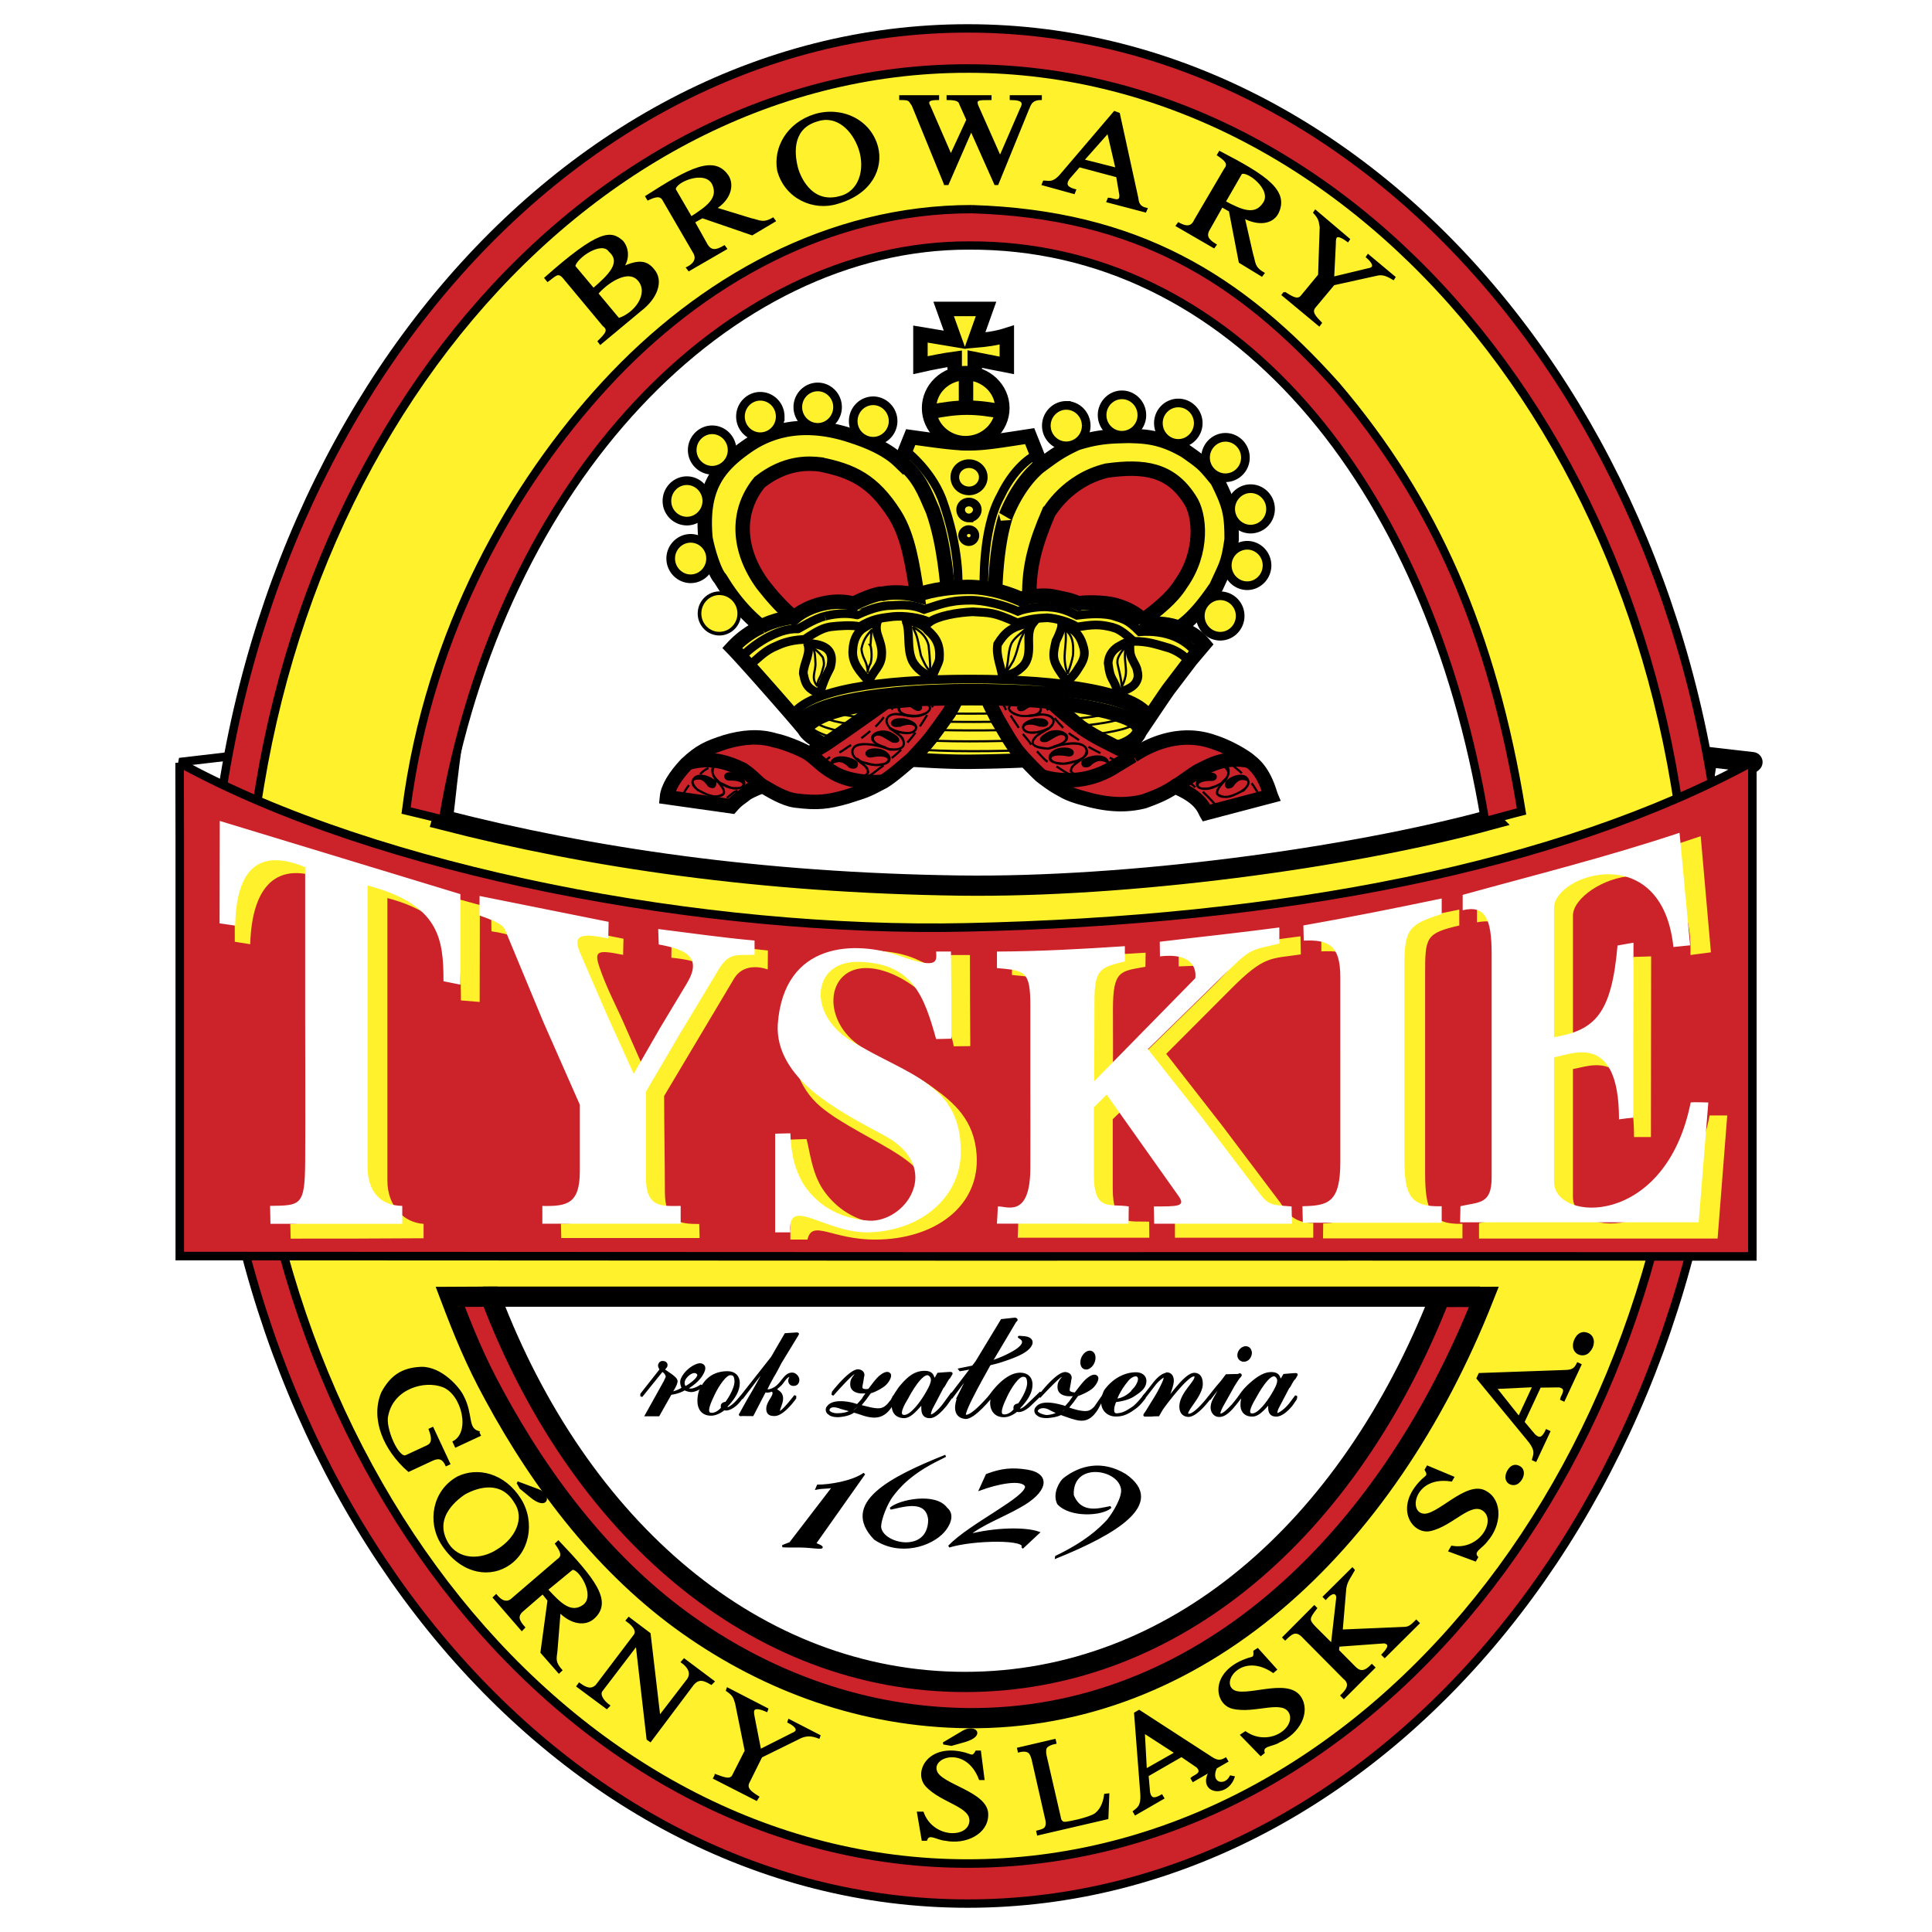
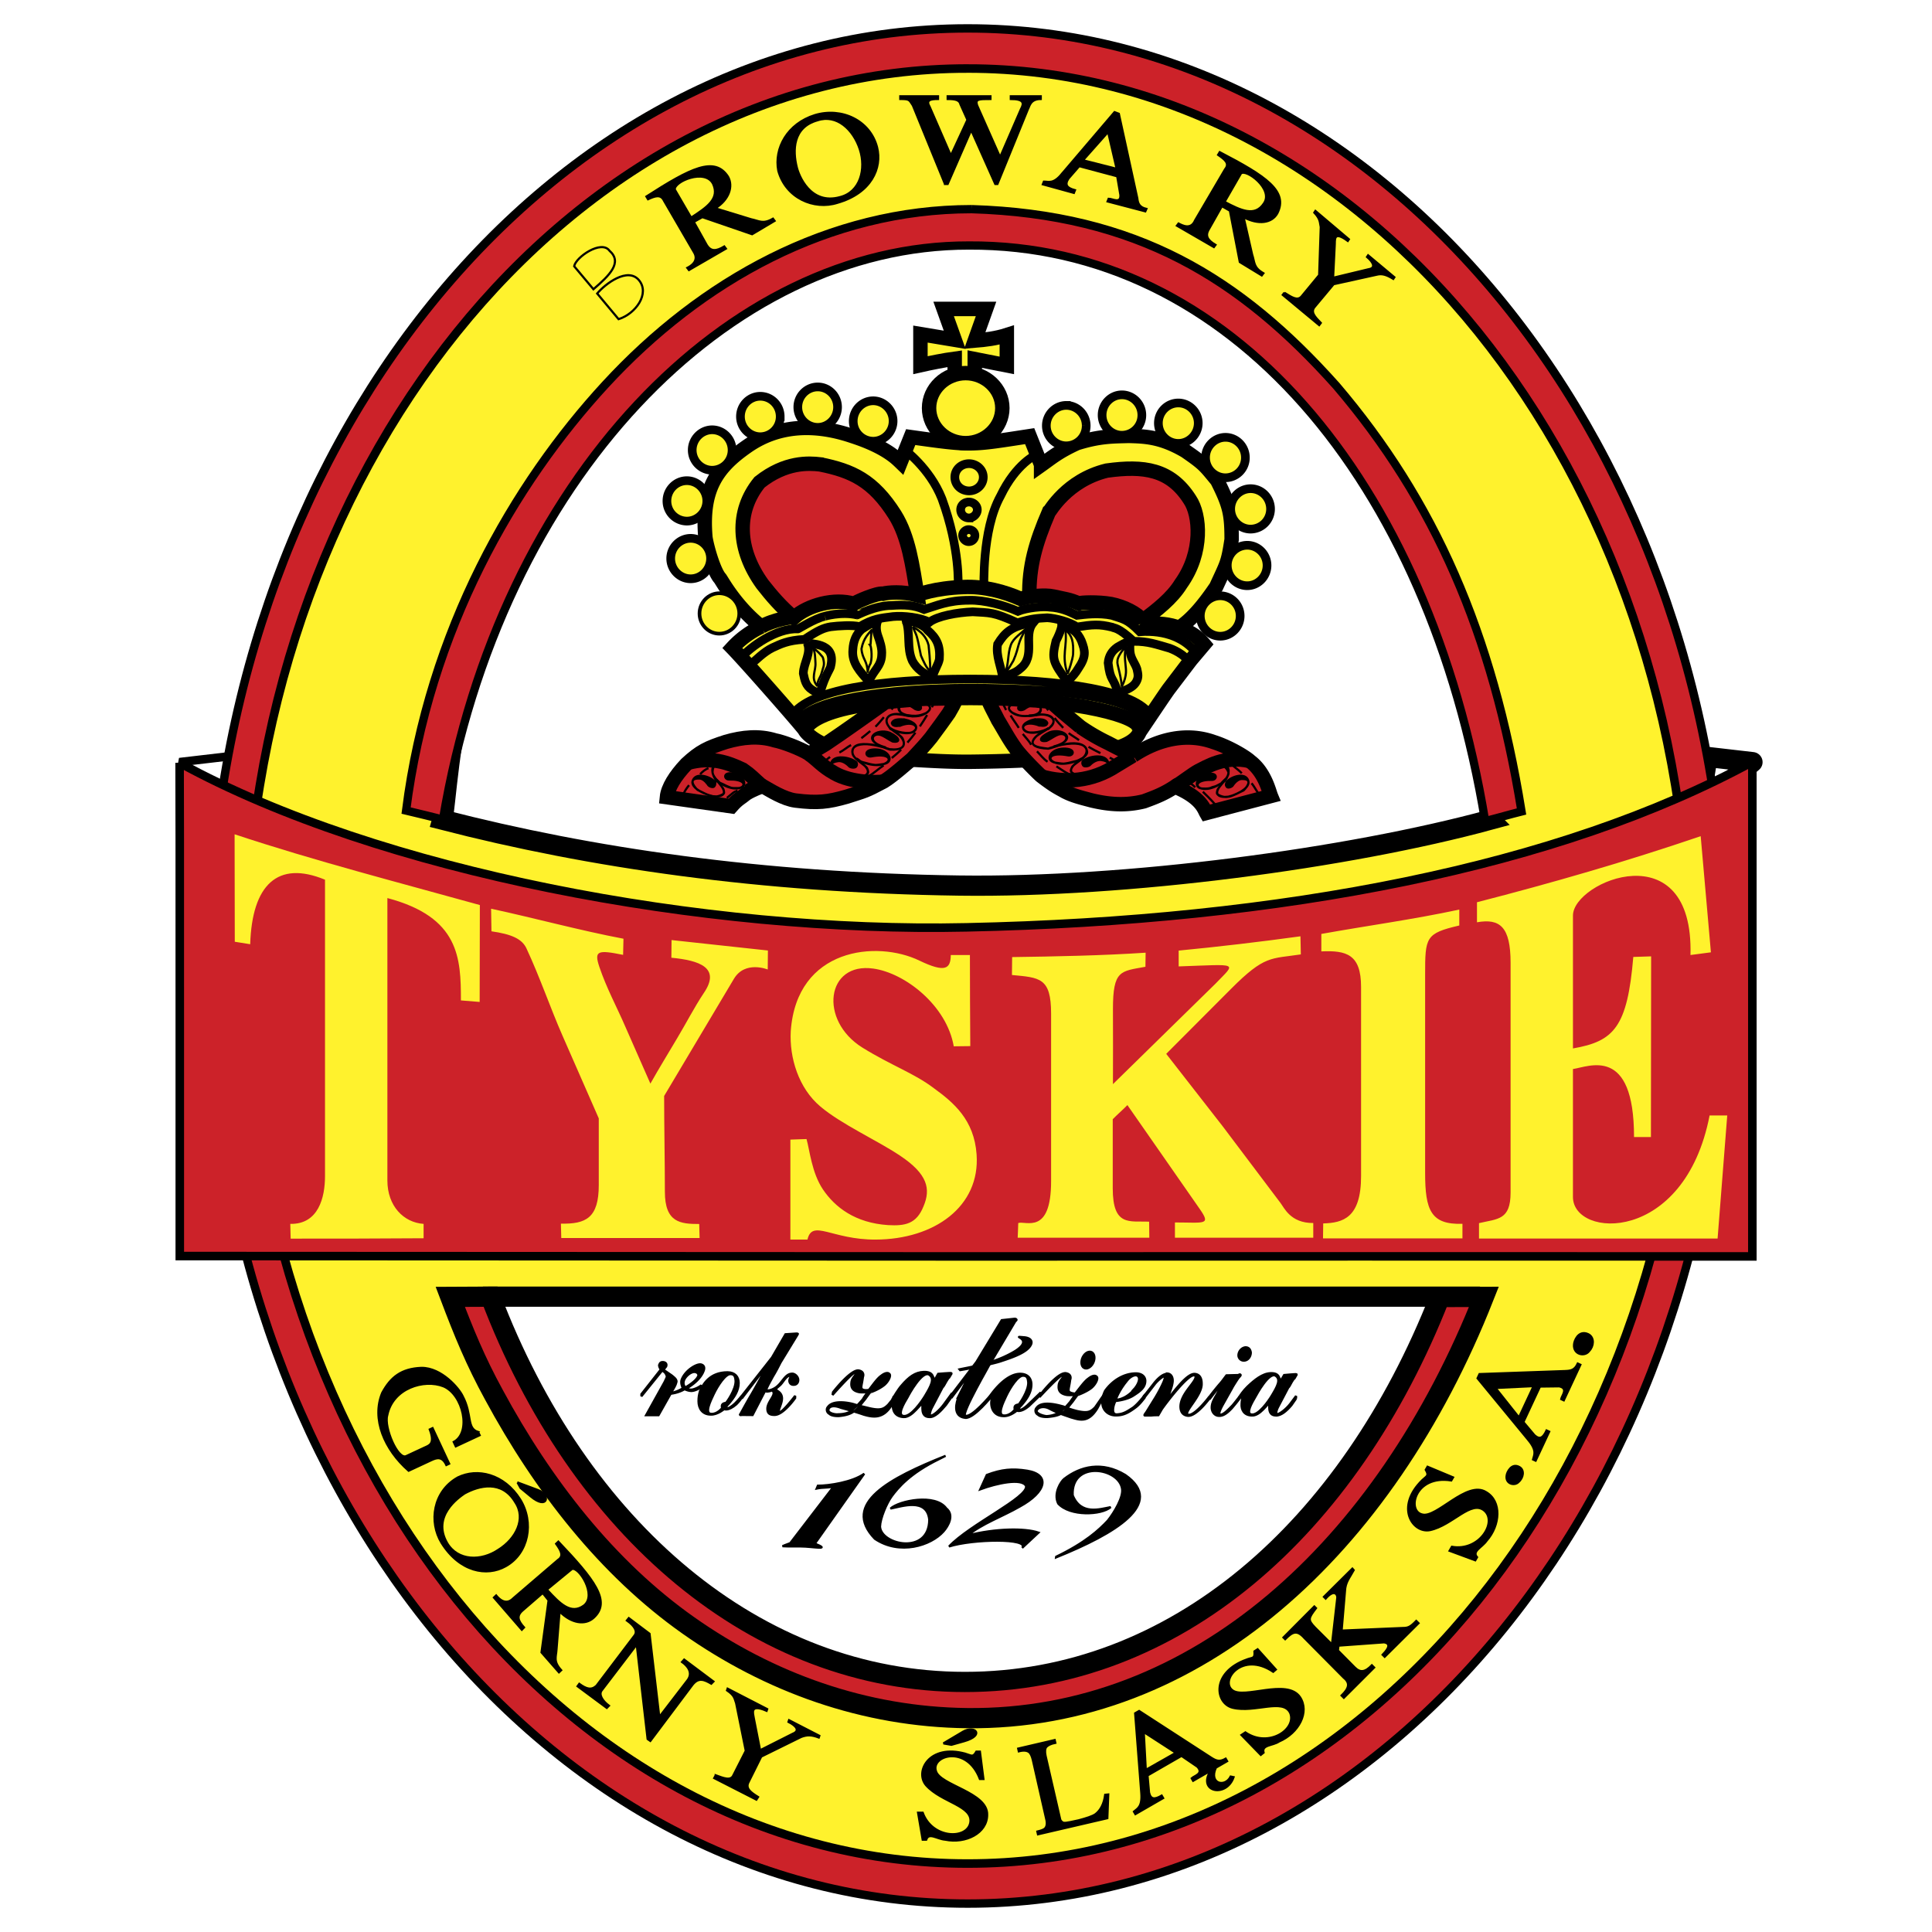
<svg xmlns="http://www.w3.org/2000/svg" width="2500" height="2500" viewBox="0 0 192.756 192.756">
  <path fill-rule="evenodd" clip-rule="evenodd" fill="#fff" d="M0 0h192.756v192.756H0V0z" />
  <path d="M22.767 75.469l-4.856.568c1.838.983 3.675 3.104 5.556 4.021.153-1.288-.678-4.501-.7-4.589z" fill="none" stroke="#000" stroke-width=".853" stroke-linejoin="bevel" stroke-miterlimit="2.613" />
  <path d="M170.227 75.505l4.618.533c-1.869 1.494-3.604 3.36-5.019 4.107-.24-1.493.614-3.813.401-4.64z" fill="none" stroke="#000" stroke-width="2.016" stroke-linejoin="round" stroke-miterlimit="2.613" />
  <path d="M96.542 2.834c41.695 0 75.701 42.021 75.701 93.543 0 51.522-34.006 93.544-75.701 93.544s-75.7-42.021-75.7-93.543c0-51.522 34.006-93.544 75.7-93.544z" fill-rule="evenodd" clip-rule="evenodd" fill="#cc2229" stroke="#000" stroke-width=".838" stroke-miterlimit="2.613" />
  <path d="M96.535 6.836c39.702 0 72.082 40.226 72.082 89.544 0 49.32-32.38 89.547-72.082 89.547S24.453 145.7 24.453 96.38c0-49.318 32.38-89.544 72.082-89.544z" fill-rule="evenodd" clip-rule="evenodd" fill="#fff22d" stroke="#000" stroke-width=".853" stroke-miterlimit="2.613" />
  <path d="M94.28 18.354l-3.203-7.841c-.374-.533-.267-.64-1.254-.64v-.266h3.764v.267c-.748 0-1.228.106-.854.747l2.135 4.908 1.655-3.574-.694-1.547c-.106-.427-.48-.533-1.281-.533v-.268h4.271v.267c-1.174 0-1.548 0-1.334.64l2.295 5.174 2.083-4.801c.32-.586.32-1.013-1.015-1.013v-.267h2.989v.267c-1.067 0-1.121.747-1.281 1.013l-3.043 7.468h-.214l-2.402-5.387-2.349 5.387h-.268v-.001zM105.966 17.324l5.231-6.134.428.16 1.842 8.428c.054.533.213.907.907 1.066l-.106.24-3.764-.987.106-.267c.374 0 1.228.534 1.175-.374l-.32-1.867-3.791-1.013-1.067 1.227c-.428.64-.16.96.641 1.173l-.106.267-3.097-.854.106-.267c.48.003.96.269 1.815-.798zM128.144 29.208c.694.427 1.281.854 1.708.374l1.762-2.134.16-4.8c-.106-.427 0-.747-.641-1.44l.107-.16 3.336 2.827-.106.16c-1.521-1.121-1.255 0-1.308.48l-.16 3.2 3.55-.854c.694-.106.534-.64-.16-1.227l.106-.16 2.616 2.187-.106.16c-.694-.427-1.121-.534-1.602-.427l-4.351.96-1.869 2.24c-.48.534 0 1.014.587 1.627l-.16.213-3.63-3.014.161-.212zM119.237 21.983l2.99-5.094c.48-.587 0-.96-.694-1.44l.16-.267c4.618 2.4 6.86 3.894 5.739 6.107-.534.96-1.869 1.174-3.363.373l.854 3.734c.268.8.107 1.281 1.122 1.867l-.161.213-2.188-1.333-.987-5.121-.801-.454-1.281 2.267c-.428.693-.16 1.12.641 1.6l-.16.213-3.685-2.134.161-.213c.319.162 1.227.696 1.653-.318z" fill-rule="evenodd" clip-rule="evenodd" stroke="#000" stroke-width=".216" stroke-miterlimit="2.613" />
  <path d="M144.342 129.369H48.668l-2.149 2.684 7.688 12.641 15.967 15.953 16.06 7.219 19.116.277 10.911-2.24 19.505-16.73 10.243-19.803h-1.667v-.001z" fill-rule="evenodd" clip-rule="evenodd" fill="#fff" stroke="#000" stroke-width="2.016" stroke-miterlimit="2.613" />
  <path d="M143.657 129.406c-9.096 23.189-26.471 38.402-47.384 38.402-20.839 0-38.548-15.287-47.328-38.439l-4.02.02c1.334 3.516 2.501 6.385 4.354 9.771 4.909 9.086 11.336 17.322 19.394 23.004 8.058 5.682 17.542 9.143 27.841 9.254 22.802.24 41.623-16.934 51.533-42.029l-4.39.017z" fill-rule="evenodd" clip-rule="evenodd" fill="#cc2229" stroke="#000" stroke-width="2.016" stroke-miterlimit="2.613" />
  <path d="M51.634 147.906l2.054.766c1.268.473.96 2.029-.737.619l-1.013-.838-.304-.547zM150.325 147.18c.037-.281.479-1.264 1.273-.805.512.295.397 1.061-.099 1.482-.396.426-1.343.184-1.174-.677zM141.904 147.678c.447-.424.702-.428.347-1.037l.175-.303 2.543 1.062-.175.303c-3.649-.59-4.466 3.053-2.899 3.4 1.437.398 4.46-3.434 6.366-2.232 1.572.906 1.43 3.297.053 4.85-.462.668-1.483 1.037-.952 1.646l-.175.303-2.56-.947.229-.396c2.755.479 4.528-2.461 3.264-3.594-1.322-1.166-3.184 1.443-5.456 1.926-1.735.335-3.487-2.315-.76-4.981z" fill-rule="evenodd" clip-rule="evenodd" stroke="#000" stroke-width=".216" stroke-miterlimit="2.613" />
  <path d="M157.188 134.152c.012-.283.365-1.301 1.197-.912.535.25.488 1.023.031 1.484-.358.462-1.312.282-1.228-.572z" fill-rule="evenodd" clip-rule="evenodd" stroke="#000" stroke-width=".504" stroke-miterlimit="2.613" />
  <path d="M152.499 143.686l-5.082-6.176.194-.416 8.563-.303c.566-.025.937-.094 1.241-.748l.258.121-1.654 3.545-.258-.121c.069-.354.743-1.076-.201-1.275l-1.917.023-1.654 3.545 1.103 1.311c.542.492.868.26 1.21-.475l.258.121-1.349 2.891-.258-.119c.124-.473.406-.872-.454-1.924zM45.667 147.414c1.945-.963 4.612-.369 6.224 2.184 1.426 2.295.852 5.387-1.445 6.664-1.871 1.055-4.575.572-6.391-2.332-1.278-2.092-.852-5.127 1.612-6.516zM51.21 159.465l4.472-3.836c.586-.381.299-.912-.195-1.607l.219-.207c3.566 3.752 5.31 5.961 3.522 7.584-.839.773-2.213.574-3.401-.627l-.304 3.781c-.042.76-.35 1.191.462 2.084l-.219.207-1.739-1.986.706-5.195-.587-.73-2.008 1.738c-.639.549-.464 1.025.141 1.701l-.218.225-2.779-3.209.219-.207c.208.255.927 1.092 1.709.284zM59.512 168.188l3.799-5.016c.295-.387.063-.912-.765-1.498l.191-.232L64.804 163l.974 8.307 2.848-3.707c.518-.73-.017-1.389-.576-1.785l.21-.234 2.916 2.184-.211.215c-.708-.408-1.258-.656-1.868.098l-4.213 5.613-.27-.189-1.088-9.432-3.506 4.594c-.295.387.053 1.016.729 1.518l-.211.215-2.914-2.162.171-.235c.714.52 1.203.66 1.717.188zM132.89 164.076l.537-4.701c0-.314-.314-.852-1.167.111l-.167-.168 2.834-2.812.13.148c-.407.76-.834 1.184-.87 2.092l-.334 3.941 6.113-.26c.537 0 .759-.111 1.333-.703l.223.223-3.371 3.35-.204-.203c.26-.277 1.056-1.074.148-1.24l-4.557.332-.056.482 1.686 1.703c.537.535 1.019.48 1.704-.223l.223.223-3.02 3.016-.223-.223c.704-.684.908-1.221.223-1.775l-3.928-3.961c-.759-.852-1.185-.629-1.926.111l-.167-.166 3.075-3.092.166.166c-.777 1.02-.833 1.166-.11 1.926l1.705 1.703zM71.408 177.123c.76.277 1.5.592 1.76 0l1.241-2.443-.963-4.756c-.167-.426-.111-.74-.908-1.277l.056-.166 3.946 2.035-.056.168c-1.76-.76-1.333.314-1.278.74l.629 3.201 3.26-1.646c.704-.279.426-.76-.426-1.186l.055-.166 3.02 1.555-.055.166c-.741-.277-1.167-.277-1.76-.055l-3.983 1.961-1.278 2.572c-.315.631.259 1.02.963 1.463l-.167.258-4.204-2.147.148-.277zM124.4 165.57c.593-.223.814-.057.759-.814l.315-.205 1.815 2.018-.26.223c-3.111-2.092-5.316.869-4.094 1.832 1.148.963 5.465-1.203 6.762.703.981 1.48-.111 3.572-2.094 4.424-.63.426-1.76.314-1.537 1.109l-.278.223-1.926-1.98.389-.258c2.334 1.592 5.112-.316 4.482-1.926-.704-1.537-3.52 0-5.742-.537-1.759-.427-2.184-3.536 1.409-4.812zM113.87 178.908l-.615-7.973.397-.229 7.188 4.66c.479.303.821.459 1.446.1l.143.246-1.118.645c-.728 1.58.878 2.043 1.475.891l.288.061c-.718 2.08-3.634 1.49-2.292-.646l-1.743 1.006-.143-.246c.26-.25 1.228-.455.567-1.16l-1.584-1.08-3.391 1.955.151 1.705c.161.715.562.711 1.263.307l.143.246-2.766 1.596-.143-.246c.375-.318.836-.484.734-1.838zM94.123 173.938l1.96-1.164c1.165-.682 2.226.348.099.949l-1.262.355-.797-.14zM96.343 174.977c.59.176.722.393 1.071-.219h.351l.35 2.732h-.35c-1.312-3.453-4.878-2.338-4.396-.809.372 1.441 5.205 2.141 5.118 4.393 0 1.814-2.144 2.885-4.178 2.469-.831-.064-1.641-.764-1.903 0h-.35l-.459-2.688h.459c.962 2.623 4.396 2.688 4.746 1.027.35-1.727-2.844-2.033-4.396-3.76-1.16-1.331.262-4.173 3.937-3.145zM103.044 175.58c-.092-.395-.243-.697-.396-.789-.212-.15-.546-.182-1.001-.061l-.061-.271 3.641-.85.062.273c-.456.09-.759.242-.911.424-.121.152-.151.484-.061.879l1.457 6.336c.03.121.121.213.242.303.092.062.304.062.577 0l.182-.029.85-.182c.789-.213 1.366-.395 1.669-.607.516-.393.85-1.029.972-1.939l.303-.031-.091 2.365-6.919 1.607-.061-.273c.364-.09.638-.182.759-.303.183-.182.243-.516.121-.971l-1.334-5.881zM47.705 142.877l.148.316-2.379 1.109-.204-.436c1.797-.959.923-4.746-1.022-5.553-1.926-.766-5.083.174-5.618 2.906-.336 1.193 1.062 4.449 1.895 4.061l1.864-.867c.436-.203 1.046-.344.49-1.797l.277-.129 1.654 3.545-.277.131c-.397-.852-.909-.76-1.484-.49l-2.28 1.061c-2.408-2.109-3.714-5.166-2.635-7.766.855-1.58 1.916-2.412 3.904-2.494 2.017-.023 3.76 2.059 4.111 2.811.996 1.875.363 3.207 1.556 3.592zM92.713 151.611c-.018 3.576-4.832 2.521-4.913.691.028-.801.636-2.291 1.17-3.023.621-.83 1.785-2.275 4.756-3.719l.616-.312c-5.513 2.203-10.455 4.756-7.059 8.279 2.463 1.666 5.592.688 6.853-.74.478-.541 1.101-1.631.273-2.297-1.082-1.498-4.69-.777-5.563.02 1.078-.196 3.623-1.121 3.867 1.101zM107.021 149.18c-.155-3.498 4.65-2.764 4.932-.613.113.818-.757 2.299-1.42 3.135-.875.939-2.254 2.213-5.16 3.613l-.01.07c5.9-2.381 10.966-5.377 6.911-8.223-2.323-1.408-4.483-.871-6.106.391-.296.229-1.098 1.424-.593 2.455 1.182 1.303 4.325 1.162 5.239.359-1.085.199-2.976.84-3.793-1.187zM83.199 148.277c-.415.188-1.067.094-1.72.234l.119-.281c1.127 0 3.441-.352 4.627-1.197l-4.924 6.973c1.721.705-.237.283-1.394.283h-1.246l-.593-.023.208-.094.563-.213 4.36-5.682zM96.552 153.191c2.729-.703 5.695-.752 7.061-.281l-1.632 1.525c.771-.986-4.924-.893-7.297-.141 2.077-2.207 7.92-4.906 7.683-6.035-.415-.82-2.907-.281-4.568.33l.652-1.434c1.483-.562 2.552-.656 4.034-.422 2.284.375 1.987 2.09-.771 3.592-1.721.987-3.738 1.693-5.162 2.866zM129.31 139.533l-.463.668c-.462.553-1.043 1.055-1.548 1.023-.925 0-.58-1.137-.688-1.168-.16-.041-.892 1.24-1.74 1.168-.774-.029-1.043-.584-1-1.168 0-.297.118-.666.075-.738-.043-.041-.237.145-.27.215v-.215c.032-.07.388-.594.774-.963.731-.697 1.505-1.322 2.312-1.354.999-.041.806.656.999.656.087 0 .119-.072.162-.143l.193-.328s1.193-.113 1.236-.082c.032.041 0 .111-.043.152l-.15.258c-.043 0-.193.215-.279.369-.15.297-.302.553-.345.553l-1.043 1.988c-.118.215-.226.625-.118.656.236.072.968-.514 1.355-1.025l.58-.779v.257h.001z" fill-rule="evenodd" clip-rule="evenodd" stroke="#000" stroke-width=".216" stroke-miterlimit="2.613" />
  <path d="M121.859 138.068l-1.193 1.547v-.266s.345-.471.968-1.209c.301-.328.462-.584.731-.924l1.149-.029c.086 0 .161-.113.237-.041.118.07-.151.256-.237.41-.107.143-.569.881-.569.912l-1.011 1.803c-.15.297-.387.779-.226.852.269.102.774-.41 1.269-.922.312-.369.698-.883.698-.883v.215s-.236.34-.773.965c-.581.625-.968.799-1.354.758-.344-.031-.656-.359-.656-.83 0-.41.194-.779.431-1.178l.462-.852c.043-.041.043-.072.075-.186.042-.028-.001-.11-.001-.142zM123.558 135.199v.029c0-.398.312-.768.699-.809.344 0 .494.225.537.521 0 .4-.269.811-.698.811a.53.53 0 0 1-.538-.552zM116.42 137.074v-.041c.419 0 .612.369.58.809-.042.41-.161.697-.312 1.148l-.075.217c-.043.07-.118.225-.043.225.075.031.161-.082.193-.154l.161-.215c.731-.922 1.656-2.029 2.269-1.988.505.031.699.441.699.953.075 1.25-2.011 3.023-1.312 3.127.655.07 2.085-1.805 2.085-1.836v.215s-1.279 1.764-2.128 1.723c-.388-.031-.764-.246-.764-.943.032-1.219 1.344-2.244 1.505-2.869 0-.113.032-.227-.161-.227-.656-.029-2.773 2.758-3.203 3.383l-.344.596c-.27 0-.463 0-.699.029h-.656c-.107-.029.076-.215.162-.357l.73-1.18c.505-.779 1.043-1.875 1.075-2.102.043-.111.043-.256-.032-.256-.118-.041-.699.441-.968.811l-1.075 1.393v-.215l.957-1.219c.388-.515.925-1.027 1.356-1.027z" fill-rule="evenodd" clip-rule="evenodd" stroke="#000" stroke-width=".216" stroke-miterlimit="2.613" />
  <path d="M113.268 140.445c-.655.482-1.161.77-1.892.77-.85.031-1.397-.584-1.397-1.25-.075-.082.043-.75.279-1.211.774-1.076 1.881-1.691 2.967-1.732.581-.031 1 .227 1.043.697.032.707-.538 1.107-1.236 1.549-.655.408-1.698.512-1.741.512 0 0-.107.186-.193.523-.076.369-.108.84.354.809.655-.041.999-.297 1.58-.666.505-.369 1.097-1.158 1.097-1.158l.054.186c-.034.04-.454.643-.915.971zM98.969 139.338h-.043c-.032 0-.075.041-.107.072l-.118.186v-.217l.344-.48c.162-.186 1.387-1.836 2.742-1.836.73 0 1.117.441 1.117 1.066 0 .77-.419 1.436-1.043 2.133l-.118.111c-.032.072-.107.186-.032.258.118.111.538-.186.807-.441l1.322-1.271-.193.41-.968.934c-.817.695-1.204.48-1.236.48 0 0-.655.574-1.312.543-.85 0-1.236-.625-1.236-1.32-.001-.259.117-.587.074-.628zM76.012 136.912l-2 2.613v-.266l3.01-3.824 1.344-2.316 1.085-.072c.032 0 .119 0 .151.031 0 .041-.032.072-.075.154l-1.656 2.715c-.269.523-.43.852-.742 1.363-.301.555-.763 1.363-.656 1.404.086.031.43.031.892-.266.699-.473.925-1.354 1.624-1.395.301-.041.656.297.656.625 0 .297-.194.482-.43.482-.344.031-.462-.225-.462-.41 0-.184.161-.441.161-.441 0-.029-.042-.07-.086-.07-.419.07-.612.553-.957.922-.193.184-.462.369-.462.471 0 .113.613.227.613.893 0 .584-.506 1.322-.236 1.354.279.041 1.548-1.619 1.548-1.619v.225s-1.193 1.723-2.086 1.682c-.387 0-.688-.104-.688-.615 0-.666.731-1.252.613-1.65-.043-.082-.075-.154-.118-.186 0 0-.269.104-.387.104a.52.52 0 0 1-.344-.031l-1.237 2.389-1.075-.01c-.043 0-.118.041-.161 0-.076-.031.043-.104.076-.205 0 0 .505-.924.849-1.518.548-.912 1.354-2.389 1.354-2.43.043-.072.075-.184.043-.215-.075-.042-.118.03-.161.112z" fill-rule="evenodd" clip-rule="evenodd" stroke="#000" stroke-width=".216" stroke-miterlimit="2.613" />
  <path d="M69.841 138.787c.312-.707.989-1.875 2.741-1.875.731 0 1.118.439 1.118 1.064 0 .77-.43 1.436-1.042 2.133l-.119.113c-.032.072-.118.184-.032.256.107.113.538-.184.806-.441.312-.297.699-.777.699-.809v.215s-.237.369-.548.666c-.806.697-1.193.482-1.226.482 0 0-.666.574-1.322.543-.849 0-1.226-.625-1.226-1.322 0-.39.033-.624.151-1.025zM94.847 139.506l-.47.668c-.498.594-1.103 1.244-1.639 1.207-.988 0-.614-1.217-.739-1.252.02-.375-.949 1.324-1.85 1.252-.825-.037-1.112-.621-1.074-1.252 0-.311.125-.705.086-.787-.048-.035-.048.266-.086.348l-.029-.127c.039-.074.584-.979.873-1.299.757-.887 1.38-1.354 2.243-1.389 1.074-.037.863.703 1.074.703.077 0 .115-.074.163-.156l.201-.355s1.275-.109 1.313-.074c.048.037 0 .119-.038.156l-.163.273c-.039 0-.202.238-.288.395-.163.311-.326.584-.374.584l-1.112 2.121c-.115.238-.24.668-.115.703.239.082.91-.529 1.323-1.078l.844-1.16-.143.519z" fill-rule="evenodd" clip-rule="evenodd" stroke="#000" stroke-width=".216" stroke-miterlimit="2.613" />
  <path d="M95.62 139.42l-.054.01c.312-.646.838-1.619.838-1.65.043-.072.108-.205.033-.256-.064-.041-.086.061-.14.113l-1.375 1.834-.033-.277 2.526-3.311 2.527-4.172 1.225-.133c.097-.021.215 0 .248.072.043.082-.098.133-.141.215l-2.461 4.141c0 .01-2.924 5.053-2.516 5.229.624.287 2.581-2.092 2.613-2.123l.075.145c-.043.051-1.817 2.295-2.677 2.203-1.322-.134-.87-1.63-.688-2.04zM66.531 137.32c-.107-.369-.258-.441-.462-.584l-2.075 2.572v-.215l1.935-2.461c-.085-.092-.204-.348-.161-.461.076-.215.194-.328.516-.256.366.123.15.512.118.512l-.215.227.817.562c.226.186.495.369.495.625-.032.125-.064.277-.193.514l-1.602 2.84h-1.247l1.849-3.322c.139-.287.225-.461.225-.553z" fill-rule="evenodd" clip-rule="evenodd" stroke="#000" stroke-width=".216" stroke-miterlimit="2.613" />
  <path d="M66.016 136.039c-.097.051-.161.205-.097.297.065.092.076.205.162.174a.446.446 0 0 0 .269-.328c.031-.184-.238-.194-.334-.143zM66.39 139.059c.012-.043.104-.051.174-.049.875-.025 1.568-.506 1.568-.506-.012-.027-.261-.492-.114-.873.346-.91 1.526-1.633 1.956-1.492.331.1.319.393.238.611-.368 1.061-1.728 1.781-1.728 1.781.047.012.322.168.633.092a2.5 2.5 0 0 0 .865-.414l-.057.201c-.016.02-.439.322-.881.365-.337.029-.721-.168-.749-.176-.006.022-.88.542-1.905.46zM102.169 133.418c.62.047.896.375.669.783-.387.738-1.763 1.219-3.116 1.658-.821.252-2.967.688-3.931.84l-.062-.08c1.332-.285 3.588-.615 5.604-1.859 1.939-1.274-.7-1.471.836-1.342zM88.624 140.137c-.46.459-.781.598-1.838.367-.552-.137-1.333-.32-1.471-.367-.367-.137-2.159-.551-2.711.23-.184.184-.138.551.138.688.184.184.552.23.919.23 1.562-.139 1.792-.643 2.665-1.699.229-.322.505-.688.505-.688 0 .045.873-.277 1.424-.736.414-.367.689-.963.459-1.102-.184-.184-.552 0-.781.184-.414.275-.873.965-1.241 1.424 0 0-.414.092-.643-.047-.23-.137-.046-.459.046-1.238.092-.23.046-.551-.368-.643-.735-.23-2.481 1.973-2.619 2.158l-.046.273.046-.045s2.021-2.295 2.205-2.158c.23.184-.322.414-.367.965-.046.412.045.826.781.965.23.045.827 0 .827 0 0 .045-.322.412-.459.688-.781.918-.781.781-1.148 1.193 0 0-.46.322-1.333.322-.23.045-.965-.092-.965-.414.046-.412.552-.504 1.241-.229.322.092 1.378.367 2.297.688.827.23 1.93.506 2.803-1.01 1.058-1.698 1.012-1.698-.366.001zM109.255 140.412c-.459.459-.735.598-1.792.367a9.56 9.56 0 0 1-1.379-.459c-.367-.092-2.113-.643-2.664.139-.185.184-.139.551.138.688.184.184.551.23.919.23 1.562-.139 1.653-.459 2.526-1.516.23-.32.506-.689.506-.689 0 .047 1.011-.367 1.425-.734.413-.367.688-.963.46-1.102-.185-.184-.553 0-.782.184-.413.275-.919 1.01-1.332 1.516 0 0-.321 0-.552-.137-.229-.139-.046-.461.046-1.24.092-.23.046-.551-.367-.643-.735-.23-2.344 1.789-2.527 2.02l-.138.367v-.047s2.067-2.248 2.251-2.111c.23.184-.321.414-.367.965-.046.412.046.826.781.963.229.047.827 0 .827 0 0 .047-.275.414-.46.689-.781.918-.551.551-.919.965-.046 0-.551.412-1.424.459-.185 0-.965-.184-1.011-.506.092-.367.688-.551 1.286-.229.781.412 1.24.551 2.159.871.827.23 1.7.598 2.62-.918 1.286-2.387.551-1.193-.23-.092z" fill-rule="evenodd" clip-rule="evenodd" stroke="#000" stroke-width=".216" stroke-miterlimit="2.613" />
  <path d="M86.862 138.672c.053.174.871-.35 1.269-.697.397-.35.366-.523.344-.738s-.398.02-.699.357c-.312.349-.968.902-.914 1.078zM107.526 138.943c.139.062.967-.398 1.269-.697.301-.297.462-.676.365-.789-.107-.123-.505.031-.807.369-.311.35-.967 1.057-.827 1.117z" fill-rule="evenodd" clip-rule="evenodd" stroke="#000" stroke-width=".216" stroke-miterlimit="2.613" />
  <path d="M148.679 81.788c-14.197 3.856-36.253 6.794-52.979 6.565-19.804-.276-36.759-2.754-51.555-6.565.275-.918.781-9.641 2.343-13.313 1.148-2.892 1.746-6.381 2.895-9.273 0-.413.781-.78.781-1.194 4.043-10.054 9.695-19.97 18.563-26.305 6.249-4.453 12.452-5.876 18.793-7.162 9.925-2.02 19.758 0 29.224 2.708 4.595 2.525 7.856 5.876 10.66 8.906 6.341 6.886 11.992 14.507 16.266 22.816 1.746 3.305 1.93 6.611 2.527 10.283.598 3.077 4.09 9.274 2.482 12.534z" fill-rule="evenodd" clip-rule="evenodd" fill="#fff" stroke="#000" stroke-width="2.016" stroke-miterlimit="2.613" />
  <path d="M77.652 17.032c-.427-2.24.907-4.694 3.657-5.547 2.669-.8 5.499.533 6.192 3.2.534 2.08-.587 4.587-3.95 5.547-2.349.747-5.152-.48-5.899-3.2z" fill-rule="evenodd" clip-rule="evenodd" stroke="#000" stroke-width=".216" stroke-miterlimit="2.613" />
  <path d="M96.94 20.867c-14.198 0-26.972 7.116-36.529 17.491-9.098 9.87-17.598 24.469-19.896 42.511 0 0 3.676.873 3.676.918 5.697-34.064 28.534-57.339 52.474-57.293 26.007-.138 45.903 23.367 51.509 57.431 1.608-.413 2.344-.643 3.63-.964-2.895-17.904-8.73-31.034-18.472-42.465-9.603-10.743-19.941-17.123-36.392-17.629z" fill-rule="evenodd" clip-rule="evenodd" fill="#cc2229" stroke="#000" stroke-width=".827" stroke-miterlimit="2.613" />
  <path d="M108.485 136.516c.176-.045.355-.18.489-.373.269-.389.294-.906.058-1.152-.237-.246-.65-.129-.919.26s-.295.906-.058 1.152c.11.113.267.152.43.113zM69.218 25.129l-2.963-5.094c-.32-.693-.907-.48-1.602-.16l-.16-.267c4.404-2.827 6.807-4.054 8.142-1.974.534.96.107 2.294-1.281 3.147l3.577 1.094c.801.16 1.175.533 2.188-.054l.16.213-2.242 1.333-4.965-1.707-.854.48 1.281 2.293c.427.693.961.64 1.762.16l.16.213-3.684 2.133-.161-.213c.321-.157 1.229-.69.642-1.597z" fill-rule="evenodd" clip-rule="evenodd" stroke="#000" stroke-width=".216" stroke-miterlimit="2.613" />
  <path d="M17.919 76.106c19.913 10.919 52.458 16.99 78.503 16.416 31.601-.666 59.127-6.033 78.41-16.508v49.339c-26.359-.018-51.959 0-78.188 0-26.322 0-52.533-.037-78.707-.037v-23.947c.001-21.043.001-17.268-.018-25.263z" fill-rule="evenodd" clip-rule="evenodd" fill="#cc2229" stroke="#000" stroke-width=".852" stroke-miterlimit="2.613" />
  <path d="M127.267 137.258c.537.369.193 1.025-.387 1.99-.312.512-1.312 1.977-2.01 1.875-.613-.072.042-1.18.387-1.773.118-.215 1.353-2.502 2.01-2.092zM113.142 138.652c-.968 1.066-1.817.994-1.817.994s.269-.881 1.161-1.947c.301-.369.774-.594 1-.441.387.258 0 .994-.387 1.395h.043v-.001zM101.662 140.127c-.032 0-.269 0-.388.143-.107.145-.032.328-.032.369 0 0-.462.625-1.085.584-.688-.029-.076-1.281.236-1.947.419-.881 1.193-2.061 1.698-2.02.419 0 .462.328.495.656.042.883-.925 2.215-.957 2.215h.033zM92.699 137.148c.575.393.201 1.096-.413 2.121-.335.549-1.399 2.111-2.138 2.002-.662-.082.039-1.262.412-1.883.115-.238 1.439-2.669 2.139-2.24zM69.653 137.281c-.109.459-1.24 1.146-1.298 1.141-.005-.018-.267-.293-.108-.717.135-.377.729-.93 1.163-.803.205.051.304.232.26.391l-.017-.012zM72.464 139.967c-.043 0-.269 0-.387.143-.118.145-.032.328-.032.369 0 0-.473.625-1.085.584-.699-.031-.076-1.281.236-1.947.419-.881 1.193-2.061 1.699-2.02.419 0 .462.328.494.656.043.881-.924 2.215-.967 2.215h.042z" fill-rule="evenodd" clip-rule="evenodd" fill="#fff" stroke="#000" stroke-width=".216" stroke-miterlimit="2.613" />
  <path d="M46.334 149.006c-.556.389-3.279 2.24-1.741 4.924 1.074 1.85 3.445 1.85 5.149.684 1.723-1.072 2.778-3.09 1.667-4.738-1.333-2.259-3.63-1.665-5.075-.87zM57.059 156.539l-2.5 2.053c1.278 1.389 2.39 2.555 3.705 1.592 1.333-1.055-.538-3.922-1.205-3.645zM114.112 172.807l.203 3.775 3.001-1.703-3.204-2.072zM149.206 138.475l2.341 2.947 1.46-3.129-3.801.182zM123.802 17.316l-1.628 2.827c1.628.854 3.017 1.52 3.924.16 1.014-1.44-1.816-3.52-2.296-2.987zM110.557 13.164l-2.509 2.827 3.363.853-.854-3.68zM67.323 18.915l1.628 2.801c1.602-1.041 2.883-1.894 2.189-3.388-.801-1.547-3.924-.213-3.817.587zM79.491 16.685c.184.78 1.332 3.811 4.319 2.984 2.022-.505 2.619-2.801 1.976-4.774-.644-1.974-2.297-3.535-4.228-2.893-2.481.689-2.481 3.031-2.067 4.683z" fill-rule="evenodd" clip-rule="evenodd" fill="#fff22d" stroke="#000" stroke-width=".216" stroke-miterlimit="2.613" />
  <path d="M150.711 118.977v-11.49-11.436c0-3.593-1.074-4.439-3.353-4.035v-1.999c7.465-1.922 14.874-4.055 22.32-6.592l1.02 11.588-2.038.269c.333-12.376-11.726-7.36-11.726-3.939v13.26c4.094-.711 5.428-2.115 6.021-9.129l1.778-.057c0 5.918-.019 12.106-.019 18.026h-1.686c0-9.168-4.501-7.016-6.095-6.785v12.761c0 4.15 11.133 4.746 13.634-8.129h1.76l-.963 12.279H147.56v-1.537c1.873-.44 3.151-.288 3.151-3.055zM135.794 98.463c0-3.254-1.463-3.656-3.964-3.542v-1.742c4.575-.823 9.132-1.436 13.764-2.431v1.589c-3.372.785-3.409 1.167-3.409 4.918v19.753c0 3.752.574 5.188 3.724 5.092v1.455h-13.911c0-.268.019-1.111.019-1.494 1.964-.057 3.778-.535 3.778-4.727v-9.686l-.001-9.185zM100.962 97.275c0-.266.019-1.463.019-1.787 4.242-.057 9.059-.152 13.318-.438 0 .342-.019 1.14-.019 1.406-2.481.457-3.241.305-3.241 4.24 0 2.564.019 4.789 0 7.469l10.243-10.035c2.057-2.148 2.408-1.92-3.686-1.711v-1.578c3.945-.38 8.15-.875 12.151-1.426 0 .323.037 1.426.037 1.806-3.001.456-3.594.057-6.965 3.44l-6.465 6.482 5.631 7.223 5.761 7.641c.371.475 1 2.033 3.279 2.014v1.465h-13.801v-1.521c2.982 0 3.631.305 2.445-1.387l-3.612-5.189-3.575-5.133c-.426.438-1.037.971-1.463 1.408v6.879c0 3.879 1.686 3.25 3.631 3.346 0 .322.019 1.254.019 1.598h-13.134s.056-1.197.056-1.465c.741-.246 3.278 1.236 3.278-4.182v-8.4-8.307c.001-3.612-1.146-3.592-3.907-3.858zM78.894 102.873c.593-8.31 8.595-9.087 12.836-7.033 2.612 1.258 3.112.796 3.13-.555h1.908c0 3.016.019 6.071.037 9.086-.333 0-1.334.02-1.649.02-.704-4.072-4.853-7.311-8.021-7.755-4.705-.667-5.464 5.163-1.093 7.884 2.927 1.814 5.168 2.555 7.132 4.053 1.964 1.426 4.02 3.146 4.261 6.607.37 5.182-4.205 8.477-10.077 8.494-4.372.02-6.316-2.072-6.798 0h-1.704v-9.975c.259 0 1.278-.055 1.611-.055.315 1.109.519 3.35 1.63 5.016 1.223 1.812 3.242 3.35 6.502 3.57 1.704.094 2.834-.111 3.538-1.869.741-1.738.426-3.221-2.353-5.07-2.334-1.555-5.816-3.109-7.928-4.887-2.185-1.832-3.111-4.884-2.962-7.531zM59.74 118.232v-6.65l-3.631-8.281c-1.204-2.746-2.241-5.797-3.575-8.659-.445-.985-1.519-1.44-3.501-1.725 0-.341-.037-1.876-.037-2.255 4.316.929 8.892 2.179 13.208 2.994 0 .341-.037 1.288-.037 1.61-2.538-.512-2.908-.417-2.371 1.194.722 2.141 1.741 3.998 2.593 5.969l2.501 5.684c.852-1.516 1.797-3.051 2.648-4.49.89-1.479 1.723-3.107 2.667-4.527 1.76-2.559-.444-3.279-3.223-3.544l.019-1.762 9.614 1.042-.018 1.895s-2.26-.929-3.372.928l-6.964 11.691c0 2.898.074 6.65.074 9.551 0 3.088 1.556 3.221 3.427 3.221 0 .342.037 1.08.037 1.402h-13.8c0-.322-.037-1.117-.037-1.439 2.5.056 3.778-.569 3.778-3.849zM32.426 117.348v-14.781-14.799c-4.742-1.963-7.28.528-7.464 6.437l-1.538-.246-.018-10.722c7.946 2.643 16.671 4.889 24.469 7.06 0 3.248-.019 6.418-.019 9.667l-1.871-.152c0-4.228-.148-8.306-7.335-10.212v28.183c0 2.531 1.611 4.191 3.612 4.324v1.434c-4.464.037-9.003.037-13.263.037 0-.434-.037-1.094-.037-1.471 2.816.055 3.464-2.644 3.464-4.759z" fill-rule="evenodd" clip-rule="evenodd" fill="#fff22d" />
-   <path d="M148.821 117.477v-11.188-11.133c0-3.499-.648-4.883-2.89-4.341v-1.534c7.317-2.021 14.189-3.723 21.636-6.193l1.056 11.226-1.667.169c-1.148-10.814-11.91-7.241-11.91-3.911v12.91c4.094-.693 5.742-2.32 6.335-9.149l1.593-.281-.019 17.458c-.407.037-.926.092-1.426.168 0-8.926-4.891-6.418-6.483-6.193v12.423c0 4.041 11.133 4.621 13.633-7.914.427-.057 1.39 0 1.76 0l-.963 11.955h-23.803c0-.336.037-1.234.037-1.609 1.87-.43 3.111-.168 3.111-2.863zM133.723 97.49c0-3.177-1.148-3.756-3.648-3.644 0-.336-.037-1.196-.037-1.514 4.575-.804 9.169-1.72 13.8-2.691v1.551c-3.223 1.028-3.723 1.458-3.723 5.12v19.287c0 3.662.573 4.84 3.723 4.746v1.645h-13.855c0-.262-.037-1.27-.037-1.645 2.557-.055 3.778-.336 3.778-4.428v-9.457l-.001-8.97zM99.465 96.584v-1.647c4.298-.019 8.595-.259 12.763-.537v1.518c-2.389.61-3.037.684-3.037 3.979l-.02 7.977 10.077-10.271s.556-2.665-3.52-2.184l-.019-1.462c3.816-.463 7.928-.889 11.93-1.425v1.61c-3.149.74-2.724.37-6.058 3.627l-7.058 6.904 5.428 6.865 5.538 7.291c1.056 1.389 1.148 1.371 3.372 1.537 0 .314.037 1.389.037 1.721h-13.745c0-.332-.037-1.406-.037-1.721 2.371 0 3.204.018 2.482-1.018l-7.188-10.143-1.278 1.277v6.699c0 3.775 1.575 2.869 3.483 3.184 0 .314-.019 1.389-.019 1.721H99.462s.093-1.461.093-1.721c.87-.037 3.205 1.221 3.242-3.775.018-2.592 0-5.424 0-8.18v-8.088c.003-3.516-.572-3.48-3.332-3.738zM77.597 102.207c.593-8.31 7.817-8.403 12.244-6.811 3.964 1.424 3.575.37 3.556-.463h1.482c0 1.425.037 2.795.037 4.293v4.404c-.333 0-1.204.037-1.519.037-1.185-4.238-2.315-7.531-7.594-7.699-4.742-.203-5.335 5.109-.963 7.83 2.927 1.812 5.761 2.867 7.724 4.367 1.963 1.424 3.297 3.295 3.297 6.756 0 4.404-3.834 7.865-9.151 8.031-4.371.111-8.187-3.775-7.854 0h-1.52v-4.904-4.941c.26 0 1.186-.037 1.52-.037.037 1.203.185 3.275 1.352 5.145 1.223 1.814 3.242 3.35 6.502 3.572 1.704.092 3.612-1.129 4.316-2.887.741-1.74.204-3.979-2.723-5.57-2.39-1.277-5.113-2.721-7.243-4.48-2.074-1.758-3.612-3.996-3.463-6.643zM57.851 116.83v-6.609l-3.631-8.23-3.575-8.607c-.389-.96-.259-1.148-2.815-2.053 0-.339.019-1.563.019-1.94l12.874 2.581c0 .339-.037 1.337-.037 1.657-2.371-.471-3.649-.546-2.834 1.375l2.648 6.12 2.723 6.008 2.612-4.539 2.705-4.5c1.556-2.618-.111-3.372-2.815-3.861 0-.32-.056-1.224-.056-1.544 3.038.377 6.576.885 9.614 1.149v1.413c-1.648.113-2.501-.339-3.594 1.488l-3.612 6.008-3.63 6.176v8.57c0 3.068 1.593 2.824 3.464 2.824v1.77h-13.8v-1.77c2.498.055 3.74-.228 3.74-3.486zM30.446 115.998c.037-4.93 0-9.859 0-14.732V86.515c-4.742-1.957-6.873.32-6.983 5.833l-1.556-.226c0-3.838.019-6.435.019-10.217l24.006 7.301v9.032l-1.686-.338c0-4.215-.389-7.659-7.576-9.559v28.092c0 2.428 1.278 3.857 3.464 3.877v1.787H26.983c0-.434-.037-1.412-.037-1.787 3.056-.04 3.463-.001 3.5-4.312z" fill-rule="evenodd" clip-rule="evenodd" fill="#fff" />
  <path d="M82.303 74.304c2.098.775 6.426 1.381 8.681 1.49 1.77.097 3.819.23 5.892.207 13.968-.146 16.308-1.684 16.829-2.98.945-1.393 2.631-3.925 2.958-4.349l2.146-2.822 1.321-1.563c-.691-.824-1.455-1.296-2.438-1.599-.097-.012-.229.049.085-.145 1.043-.739 2.109-1.854 3.564-3.998 1.092-2.386 1.177-2.35 1.54-4.724 0-2.581-.206-3.428-1.442-5.887-1.273-1.539-1.273-1.623-3.177-2.943-2.413-1.417-4.025-1.454-5.638-1.503-1.504.049-2.861 0-5.178.728-1.843.848-2.485 1.417-3.576 2.192 0-.061.146 0-.024-.109l-1.115-2.786c-5.941.909-5.662.969-11.87.097l-1.006 2.507c-.425-.412-1.54-1.55-4.789-2.604-5.88-1.999-9.324.17-10.646 1.103-2.922 2.06-4.462 4.252-4.037 9.037.182 1.09.849 3.355 1.442 4.033.097.049 1.443 2.702 4.122 4.834a9.299 9.299 0 0 0-2.885 2.119c1.224 1.26 6.038 6.724 7.189 8.141.27.543 1.203 1.173 2.052 1.524z" fill-rule="evenodd" clip-rule="evenodd" fill="#fff22d" stroke="#000" stroke-width="1.44" stroke-miterlimit="2.613" />
-   <path d="M56.244 27.683c-.587-.693-.908-.16-1.602.32l-.213-.267c5.419-4.8 6.54-4.641 7.661-3.627.374.427.801 1.494 0 2.614 1.708-.8 2.456-.587 3.096.213.961 1.12.267 2.827-1.281 4L59.9 34.271l-.16-.213c.694-.693 1.121-1.12.48-1.6l-3.976-4.775z" fill-rule="evenodd" clip-rule="evenodd" stroke="#000" stroke-width=".216" stroke-miterlimit="2.613" />
-   <path d="M108.321 70.525c0 .339-5.092.678-11.481.678-6.365 0-11.821-.327-11.821-.654m20.17-.448c-.226.109-3.465.157-8.18.157-4.739 0-8.632-.024-8.632-.218m22.14.969c0 .605-5.65 1.018-13.337 1.018-7.675 0-13.628-.509-13.762-1.029m28.675.447c0 .739-6.887 1.454-15.398 1.43-8.511-.024-14.477-.703-14.477-1.454m31.013.63c0 .993-7.48 1.914-16.477 1.914s-15.446-1.115-15.446-2.12m32.361 1.066c0 1.199-7.529 2.035-16.671 2.035-9.118 0-15.884-1.272-16.223-2.665" fill="none" stroke="#000" stroke-width=".216" stroke-miterlimit="2.613" />
  <path d="M79.041 71.324c1.734-2.471 8.512-3.574 17.774-3.574 9.312 0 16.623 1.212 17.969 3.622m-35.173.643c1.091-2.168 8.62-3.355 17.204-3.355 8.608 0 16.731.897 17.52 3.368" fill="none" stroke="#000" stroke-width=".864" stroke-miterlimit="2.613" />
  <path d="M113.669 72.923c.012-.109-.049-.363-.098-.473-.582-1.271-7.456-2.811-16.695-2.811-9.227 0-15.519 1.066-16.598 3.198" fill="none" stroke="#000" stroke-width="1.44" stroke-miterlimit="2.613" />
  <path d="M73.986 65.558c.873-.981 3.467-2.919 5.613-2.81-.024.061 1.661-1.042 2.691-1.26-.097.024 1.637-.508 3.225-.133.037.012 1.782-.945 3.443-.945 1.249-.084 2.183-.061 3.25.4 1.2-.363 2.376-.92 4.486-.92 1.504-.048 3.528.509 4.862 1.102.934-.375 2.533-.521 3.2-.412 1.055.061 1.795.375 2.691.812.801-.097 2.183-.267 3.48 0 1.151.4 1.491.327 2.788 1.636 2.57-.182 4.511.654 5.674 2.156" fill="none" stroke="#000" stroke-width=".864" stroke-miterlimit="2.613" />
  <path d="M102.757 59.477c0 .049-.219.097-.934.267-1.576-.703-3.649-1.271-5.662-1.175-2.946.097-4.583.775-4.62.787" fill="none" stroke="#000" stroke-width="1.44" stroke-miterlimit="2.613" />
  <path d="M118.615 66.164c-.291-.897-1.843-1.466-1.916-1.49-1.37-.388-2.109-.69-3.601-.69-1.588-1.478-1.964-1.284-2.122-1.405-1.321-.327-1.976-.267-3.54-.024-.667-.497-2.109-.872-2.946-.921-1.043.061-1.54.073-2.982.509-2.413-1.114-2.752-.993-4.462-1.103-1.54.061-3.528.424-4.328 1.042-.885-.484-2.57-.666-3.613-.569-1.261.158-2.013.218-3.334 1.006-.74-.182-2.134-.085-2.886.012-.679.109-1.225.327-2.619 1.26-1.685.085-2.425.484-3.201.836-.885.436-1.588 1.175-2.328 1.805" fill="none" stroke="#000" stroke-width=".864" stroke-miterlimit="2.613" />
  <path d="M102.356 62.239s.691-.084.715-.084c-1.03 1.272.328 3.295-1.285 4.555-.46.436-1.103.606-1.77.848-.097-.969-.679-2.108-.485-3.283.728-1.188 1.383-1.696 2.825-2.036zM90.438 61.888c.764.169 1.637.375 2.097.98.934.812 1.285 1.539 1.188 2.896-.109.557-.497 1.054-.679 1.78-.836-.266-1.588-.811-2.013-1.599-.594-1.296-.182-2.75-.63-4.021.001-.036.001-.036.037-.036zM87.528 62.045c-.133.424-.109.872.049 1.356.182.521.46 1.248.388 1.962-.048 1.139-.873 1.563-1.273 2.641-.048 0-.048 0-.073-.073-.739-.873-1.673-1.756-1.528-3.138.048-.835.328-1.526.885-2.011.485-.315.958-.63 1.527-.788l.025.051zM82.897 66.382c-.012.364-.545.848-1.091 2.774-.23 0-.594-.193-.8-.339-.63-.412-.715-.969-.861-1.635.024-1.042.861-2.072.376-3.077.133.229 2.91-.134 2.376 2.277zM112.753 63.959c0 .339-.084.787.049 1.38.182.618.448.86.631 1.406.133.569.157.823-.037 1.223-.23.484-.764.751-1.225.933-.242.073-.412.182-.654.182-.437-1.6-.74-1.042-.958-2.944.061-.715.4-1.2.909-1.563.472-.266.74-.448 1.285-.617zM105.921 62.215c1.043.485 1.576.836 1.965 1.708.399 1.042.509 1.575-.315 2.786-.267.448-.558.799-1.079 1.272-.073 0 .024.048 0 .048-1.467-2.011-1.576-2.253-1.141-4.07.449-.873.655-1.563.57-1.769v.025z" fill-rule="evenodd" clip-rule="evenodd" fill="#fff22d" stroke="#000" stroke-width=".864" stroke-miterlimit="2.613" />
  <path d="M117.67 62.651c-.897-.375-2.207-.521-3.188-.363-.158-.206-.304-.291-.474-.412m-34.869-.291c.108-.085-1.952.206-3.201.945" fill="none" stroke="#000" stroke-width="1.44" stroke-miterlimit="2.613" />
  <path d="M91.069 62.554c.788.399 1.382 1.005 1.576 1.829 0 0 .206 1.877.157 2.58-.388-.315-.691-1.029-.921-1.562-.473-2.387-.4-1.854-.812-2.847z" fill-rule="evenodd" clip-rule="evenodd" fill="#fff22d" stroke="#000" stroke-width=".216" stroke-miterlimit="2.613" />
  <path d="M101.107 65.91c-.218.363-.545.957-.812 1.211.363-.921.229-1.878.557-2.774.243-.69 1.067-1.175 1.576-1.696-1.017 1.635-.665 1.732-1.321 3.259z" fill-rule="evenodd" clip-rule="evenodd" fill="#fff22d" stroke="#000" stroke-width=".216" stroke-linejoin="bevel" stroke-miterlimit="2.613" />
  <path d="M86.837 64.334c.012.013.254 1.03.024 1.842-.169.267-.291.714-.291.957-.024-1.248-.534-1.321-.619-2.399.207-1.126.776-1.575 1.006-1.877-.022-.037-.083 1.539-.12 1.477z" fill-rule="evenodd" clip-rule="evenodd" fill="#fff22d" stroke="#000" stroke-width=".216" stroke-miterlimit="2.613" />
  <path d="M82.109 65.631c.206.763.048.799-.146 1.55-.109.412-.413.654-.413 1.272-.703-.824-.133-1.478-.193-2.338-.024-.315-.013-1.236-.304-1.502.486.255 1.093.994 1.056 1.018zM112.444 64.493c-.364.133-1.031 1.163-.946 1.465-.108.267.315 1.175.425 2.556.582-1.224.399-1.696.363-2.266-.036-.29-.157-1.538.158-1.755zM107.061 65.34c-.024.048-.024.448-.545 1.89-.655-1.866.012-2.726-.23-4.434.69.642.835 1.187.775 2.544z" fill-rule="evenodd" clip-rule="evenodd" fill="#fff22d" stroke="#000" stroke-width=".216" stroke-linejoin="bevel" stroke-miterlimit="2.613" />
  <path d="M96.634 52.839c.376 0 .631.266.631.581a.61.61 0 0 1-.631.618c-.291 0-.594-.279-.594-.618 0-.315.303-.581.594-.581zM96.683 46.261c.764 0 1.418.594 1.418 1.345 0 .775-.654 1.369-1.418 1.369-.8 0-1.419-.593-1.419-1.369 0-.751.618-1.345 1.419-1.345zM96.67 50.089c.436 0 .836.327.836.775 0 .424-.4.812-.836.812a.823.823 0 0 1-.825-.812c.001-.447.352-.775.825-.775z" fill-rule="evenodd" clip-rule="evenodd" fill="#fff22d" stroke="#000" stroke-width=".864" stroke-miterlimit="2.613" />
  <path d="M95.579 58.557c.024-.084.23-3.767-1.601-8.794-1.225-3.113-3.855-4.967-3.746-4.918m13.252.52c-.073-.061-2.11.884-3.662 4.119-1.915 3.464-1.612 9.133-1.673 9.122" fill="none" stroke="#000" stroke-width=".864" stroke-miterlimit="2.613" />
-   <path d="M94.561 58.654c-.061-.073-.279-4.289-1.491-7.692-.824-1.89-1.333-3.368-3.165-4.882m14.052.217c-1.334 1.09-2.595 2.689-3.602 5.148.085-.109-.872 1.962-1.066 7.39" fill="none" stroke="#000" stroke-width="1.44" stroke-miterlimit="2.613" />
  <path d="M87.116 39.987c1.079 0 1.988.908 1.988 2.022 0 1.115-.909 2.011-1.988 2.011a2.001 2.001 0 0 1-1.988-2.011c0-1.114.897-2.022 1.988-2.022z" fill-rule="evenodd" clip-rule="evenodd" fill="#fff22d" stroke="#000" stroke-width=".864" stroke-miterlimit="2.613" />
  <path d="M97.252 37.631l-2.001-.012V35.79c-.994.133-2.449.424-3.419.642v-3.101l3.419.569-1.104-3.077h4.231l-1.127 3.162c1.055-.085 2.134-.218 3.2-.558v3.028l-3.2-.63v1.806h.001z" fill-rule="evenodd" clip-rule="evenodd" fill="#fff22d" stroke="#000" stroke-width="1.44" stroke-miterlimit="2.613" />
  <path d="M71.767 59.187c1.092 0 1.989.909 1.989 2.023s-.897 2.011-1.989 2.011c-1.079 0-1.976-.896-1.976-2.011s.897-2.023 1.976-2.023z" fill-rule="evenodd" clip-rule="evenodd" fill="#fff22d" stroke="#000" stroke-width=".364" stroke-miterlimit="2.613" />
  <path d="M117.561 40.205c1.079 0 1.988.896 1.988 2.011s-.909 2.023-1.988 2.023c-1.092 0-1.988-.909-1.988-2.023s.896-2.011 1.988-2.011zM111.935 39.393c1.092 0 1.988.908 1.988 2.022a2 2 0 0 1-1.988 2.011c-1.079 0-1.977-.896-1.977-2.011 0-1.114.897-2.022 1.977-2.022zM122.265 43.632c1.092 0 1.988.909 1.988 2.023a2.001 2.001 0 0 1-1.988 2.011c-1.079 0-1.988-.896-1.988-2.011-.001-1.114.909-2.023 1.988-2.023zM124.774 48.756c1.092 0 1.988.909 1.988 2.023a2 2 0 0 1-1.988 2.011c-1.079 0-1.988-.896-1.988-2.011 0-1.114.909-2.023 1.988-2.023zM106.382 40.447c1.092 0 1.988.908 1.988 2.023a2.001 2.001 0 0 1-1.988 2.011c-1.079 0-1.988-.896-1.988-2.011 0-1.115.909-2.023 1.988-2.023zM81.587 38.605c1.079 0 1.976.896 1.976 2.011 0 1.114-.897 2.022-1.976 2.022-1.091 0-1.988-.908-1.988-2.022 0-1.114.897-2.011 1.988-2.011zM75.853 39.538c1.091 0 1.988.896 1.988 2.023a2.001 2.001 0 0 1-1.988 2.011c-1.079 0-1.977-.896-1.977-2.011 0-1.126.897-2.023 1.977-2.023zM68.905 53.711c1.092 0 1.989.896 1.989 2.011 0 1.114-.897 2.023-1.989 2.023-1.079 0-1.988-.909-1.988-2.023 0-1.115.909-2.011 1.988-2.011zM71.052 42.881c1.091 0 1.988.909 1.988 2.023a2.002 2.002 0 0 1-1.988 2.011c-1.079 0-1.989-.896-1.989-2.011 0-1.114.91-2.023 1.989-2.023zM68.529 47.957c1.079 0 1.989.909 1.989 2.023 0 1.115-.91 2.011-1.989 2.011a2.001 2.001 0 0 1-1.988-2.011c0-1.114.897-2.023 1.988-2.023zM121.743 59.441c1.092 0 1.988.896 1.988 2.011s-.896 2.023-1.988 2.023c-1.079 0-1.988-.909-1.988-2.023s.909-2.011 1.988-2.011zM124.435 54.402c1.079 0 1.977.896 1.977 2.011 0 1.114-.897 2.023-1.977 2.023-1.091 0-1.988-.909-1.988-2.023a2 2 0 0 1 1.988-2.011z" fill-rule="evenodd" clip-rule="evenodd" fill="#fff22d" stroke="#000" stroke-width=".864" stroke-miterlimit="2.613" />
  <path d="M114.032 61.9c-.606-.715-1.892-1.381-3.188-1.636-1.31-.229-3.007-.157-3.213-.06-.982-.424-1.37-.424-2.522-.69-.909-.206-2.376.036-2.412 0-.049-3.053.643-5.391 1.939-8.407.097-.049 1.782-3.174 5.783-4.155 3.698-.509 6.354-.157 8.293 2.896 1.019 1.49 1.37 5.245-.896 8.407-.886 1.44-2.402 2.615-3.784 3.645zM81.842 46.334c3.152.642 5.262 1.575 7.444 5.027 1.37 2.193 1.758 5.052 2.231 8.02-1.528-.399-2.874-.279-3.432-.146-.594-.097-2.643.812-2.897 1.005-1.928-.582-4.547.109-5.989 1.381-1.237-1.03-2.219-2.169-3.128-3.332-2.485-3.44-2.679-7.244-.291-10.175 2.595-2.059 4.91-1.913 6.062-1.78z" fill-rule="evenodd" clip-rule="evenodd" fill="#cc2229" stroke="#000" stroke-width="1.44" stroke-miterlimit="2.613" />
  <path d="M59.58 29.283c.748.907 1.388 1.654 2.136 2.56 1.708-.533 3.15-2.56 2.029-3.894-1.121-1.332-3.364.374-4.165 1.334zM57.285 26.563l1.922 2.293c1.602-1.387 2.936-2.667 1.602-3.84-.802-1.12-3.364.64-3.524 1.547z" fill-rule="evenodd" clip-rule="evenodd" fill="#fff22d" stroke="#000" stroke-width=".216" stroke-miterlimit="2.613" />
  <path d="M113.05 75.382c2.655-1.756 5.492-2.265 8.039-1.345 1.527.485 3.213 1.502 3.649 1.926 1.467 1.103 1.891 3.041 2.061 3.453l-6.45 1.696c-.23-.4-.509-1.539-3.128-2.628-1.128.75-2.073 1.09-3.092 1.465-1.794.448-3.467.327-5.237-.097-.934-.254-1.771-.436-2.644-.884-.654-.376-.981-.484-2.327-1.515-.146-.084-2.158-2.083-2.655-2.858-.631-.873-1.092-1.757-1.698-2.75-.352-.727-.872-1.611-1.03-2.181 1.795 0 3.116.133 4.874.218.533.084.861.036 1.491.169.824.788 1.782 1.551 2.886 2.471a19.563 19.563 0 0 0 2.752 1.599c.787.414 1.745.898 2.509 1.261z" fill-rule="evenodd" clip-rule="evenodd" fill="#cc2229" stroke="#000" stroke-width="1.44" stroke-miterlimit="2.613" />
  <path d="M113.014 75.395l-1.661 1.005c-2.412 1.575-5.043 1.757-7.456 1.066m13.36 1.005c.643-.388 1.722-1.235 2.328-1.562.728-.339 2.583-1.575 5.104-.981" fill="none" stroke="#000" stroke-width="1.44" stroke-miterlimit="2.613" />
  <path d="M105.399 76.46c.461.291.812.569 1.31.799m-3.249-2.301c.291.291.643.775 1.055 1.042m-2.474-2.774c.255.327.594.642.837 1.078m-2.049-2.919c.23.388.582.848.812 1.236m-1.867-2.968c.218.399.399.812.605 1.187m20.88 9.46c0-.024-.413-.497-1.249-1.308m-.765-.436c-.193-.23-.496-.437-.86-.581m-7.663-2.387c.376.194.522.303.837.509m-2.958-1.587c.376.218.8.448 1.188.63m-3.165-1.998c.279.23.739.484 1.031.702m-2.437-2.205c.279.363.582.703.861.981m-2.05-2.519c.183.242.364.533.558.763m19.303 6.287c-.206-.242-.619-.533-.873-.751m2.485 2.689c-.206-.291-.437-.727-.631-.945" fill="none" stroke="#000" stroke-width=".216" stroke-miterlimit="2.613" />
  <path d="M105.121 74.486c1.455-.363 1.406-.981 1.091-1.163-.545-.315-1.14.291-1.794.593-.788.133-.788-.339.291-.848 1.346-.496 2.958.716.412 1.418zM121.21 76.315c1.807-.509 1.527 1.163.849 1.72-1.261 1.309-.352 1.55.461 1.454.303.024 1.261-.497 1.552-.63.036-.024 1.2-1.187-.194-1.139-.255 0-.569.206-.836.569-.098.242-.546.363-.643.218-.158-.218-.062-.315-.024-.473.4-.533 1.867-1.042 2.158-.157.291.896-1.71 1.562-1.819 1.562-.193.073-.581.169-1.127-.121-.255-.097-.17-.303-.122-.485.073-.303 1.177-1.308 1.104-1.756-.195-.604-.705-.859-1.359-.762zM108.007 75.637c-.049 0-.449.267-.521.254-.024 0-.752.206-.909.23-.364.048-.315.133-1.249-.024-1.14-.194-.558-1.369.752-1.405 1.309-.048 1.055.775.473.666-2.971-.557-1.843 1.684 1.055.484l.399-.205z" fill-rule="evenodd" clip-rule="evenodd" stroke="#000" stroke-width=".216" stroke-miterlimit="2.613" />
  <path d="M102.199 69.798c-.534.121-2.256.606-1.2 1.308.896.618 2.279.194 2.861.182.934-.024 1.552.388 1.115 1.042-.024.024-.34.364-.34.364-1.54.678-2.655 1.89-.049 1.999.328-.048.958-.315 1.31-.375 3.056-.594 2.85.957 1.867 1.502-1.66 1.139-.703 1.539.23 1.599.352.061 1.528-.267 1.843-.375.049-.024 1.589-1.005.024-1.224-.278-.036-.679.085-1.055.436-.134.218-.654.267-.739.109-.146-.243-.049-.267-.049-.412.546-.509 2.291-.812 2.546.121.255 1.018-2.194 1.345-2.34 1.345-.23.024-.691.024-1.261-.327-.23-.158-.085-.351 0-.569.121-.278 1.552-1.03 1.503-1.49-.194-1.744-3.88-.339-3.903-.339-1.164-.133-2.025-.315-1.225-1.175.182-.206.945-.629 1.248-.823.982-.642.51-1.393-.679-1.417-1.976.291-2.183.169-2.897-.17-.909-.642.206-1.017.728-1.15.171-.04.255-.137.462-.161zM122.216 77.781c-.048 0-.352.376-.388.352-.024 0-.327.278-.776.375-.278.06-.23.194-1.006.169-1.043 0-.739-1.199.4-1.429 1.091-.254.994.557.484.557-2.631-.061-1.31 1.854.982.303l.304-.327z" fill-rule="evenodd" clip-rule="evenodd" stroke="#000" stroke-width=".216" stroke-miterlimit="2.613" />
  <path d="M102.647 71.385c1.31.024 1.491-.86.74-1.236-.279-.121-1.092-.145-1.419.049-.631.327-.425.86.206.569 1.236-.921 2.013-.194 1.527.375-.072.085-.291.194-.4.218-.12.001-.678.098-.654.025zM104.611 72.632c-.448.375-1.745.679-2.291.303-.631-.46 0-.957.885-1.163 0 .048 1.092-.182 1.285.364-.097.436-.739.206-.788.254-1.382-.545-2.013.158-1.382.569.473.303 1.868.025 2.291-.327z" fill-rule="evenodd" clip-rule="evenodd" stroke="#000" stroke-width=".216" stroke-miterlimit="2.613" />
  <path d="M80.71 75.201c-.971-.576-2.61-1.182-3.398-1.334-1.578-.485-3.216-.333-4.886.152-1.79.576-2.579.94-3.945 2.213-1.122 1.182-1.851 2.364-1.942 3.304l6.433.91c.698-.788.91-.788 1.487-1.273.637-.394 1.517-.728 1.669-.728.698.394 2.063 1.273 3.247 1.425 2.185.273 3.217.152 5.128-.394 1.851-.606 1.729-.485 3.671-1.516.971-.606 2.336-1.849 2.822-2.243 1.032-1.122 1.275-1.364 1.912-2.152.941-1.273 1.123-1.516 1.76-2.426.333-.606.486-.788.758-1.485l-2.913.061c-.122-.03-2.488.152-4.157.334-1.881 1.333-4.036 2.88-5.978 4.184-.545.331-1.091.665-1.668.968z" fill-rule="evenodd" clip-rule="evenodd" fill="#cc2229" stroke="#000" stroke-width="1.44" stroke-miterlimit="2.613" />
  <path d="M72.422 76.194c-1.807-.509-1.492 1.236-.825 1.793 1.273 1.309.364 1.55-.46 1.454-.303.024-1.261-.497-1.54-.63-.049-.024-1.212-1.187.182-1.139.267 0 .558.206.837.582.097.23.545.351.643.206.157-.206.061-.254.109-.4-.388-.533-1.867-1.066-2.231-.23-.412.884 1.697 1.562 1.818 1.562.182.072.583.169 1.116-.121.255-.085.158-.303.122-.484-.073-.303-1.128-1.309-1.104-1.757.047-.993.678-.933 1.333-.836z" fill-rule="evenodd" clip-rule="evenodd" stroke="#000" stroke-width=".216" stroke-miterlimit="2.613" />
  <path d="M71.439 77.745c.048 0 .352.363.4.339.024 0 .605.327.764.376.291.097.242.193 1.006.169 1.055 0 .751-1.199-.4-1.429-1.091-.255-1.006.569-.485.569 2.644-.073 1.31 1.841-.982.291l-.303-.315z" fill-rule="evenodd" clip-rule="evenodd" stroke="#000" stroke-width=".216" stroke-miterlimit="2.613" />
  <path d="M68.178 79.247c.133-.339.388-.69.57-.908m1.103-1.091c.218-.243.485-.485.836-.606m3.674 1.793c.182-.23.449-.278.764-.375m-2.606 1.55c.63-.497.606-.569 1.067-.727" fill="none" stroke="#000" stroke-width=".216" stroke-miterlimit="2.613" />
  <path d="M96.343 37.225c2 0 3.661 1.562 3.661 3.488s-1.661 3.501-3.661 3.501c-2.001 0-3.65-1.575-3.65-3.501 0-1.925 1.649-3.488 3.65-3.488z" fill-rule="evenodd" clip-rule="evenodd" fill="#fff22d" stroke="#000" stroke-width="1.44" stroke-miterlimit="2.613" />
-   <path d="M96.379 37.128v4.082m-3.466-.127c1.186-.234 2.373-.408 3.561-.409 1.187-.001 2.375.169 3.564.401" fill="none" stroke="#000" stroke-width="1.44" stroke-miterlimit="2.613" />
  <path d="M91.287 69.834c.533.109 2.267.545 1.127 1.296-1.006.666-2.243.157-2.801.109-.934-.061-1.443.472-1.006 1.15.024.024.23.339.23.339 1.467.703 2.109 2.193-.049 2.059-.279-.072-.86-.327-1.212-.399-3.056-.618-2.886.944-1.903 1.514 1.661 1.163.739 1.611-.194 1.671-.352.073-1.528-.303-1.843-.412-.049-.024-1.588-.994-.024-1.224.279-.048.679.097 1.043.448.145.23.63.254.751.109.109-.121.109-.29.048-.424-.545-.521-2.388-.86-2.546.134-.158 1.017 2.194 1.368 2.34 1.368.23.024.788.037 1.261-.339.194-.158.085-.352 0-.582-.121-.291-1.394-.933-1.455-1.502-.193-1.781 3.687-.4 3.71-.4 1.176.133 1.685-.254 1.273-1.103-.121-.218-.909-.702-1.152-.92-.861-.836-.328-1.575.679-1.466 1.867.23 2 .23 2.873-.133.91-.666-.193-1.042-.703-1.175-.168-.045-.241-.093-.447-.118z" fill-rule="evenodd" clip-rule="evenodd" stroke="#000" stroke-width=".216" stroke-miterlimit="2.613" />
  <path d="M80.715 75.225c.788.533 1.297 1.223 2.534 1.914 1.697.969 4.183.957 4.935.836m-19.521-1.878c2.291-.606 3.868-.061 5.443.69.885.618.97.799 1.977 1.684" fill="none" stroke="#000" stroke-width="1.44" stroke-miterlimit="2.613" />
  <path d="M85.479 75.685c.048 0 .437.352.509.327.024 0 .751.218.909.242.364.048.316.133 1.249-.024 1.14-.194.558-1.417-.751-1.454-1.309-.049-1.055.799-.473.69 2.971-.582 1.843 1.732-1.055.497l-.388-.278zM88.862 72.657c.448.388 1.746.703 2.291.315.631-.472 0-.993-.885-1.187 0 .036-1.091-.206-1.285.352.097.46.74.23.788.278 1.382-.569 2.013.157 1.382.582-.472.314-1.866.023-2.291-.34zM91.093 71.445c-1.625-.133-1.758-.957-1.006-1.344.267-.134 1.091-.146 1.419.048.63.34.424.897-.218.582-1.225-.933-1.903-.255-1.419.339.073.097.364.267.473.291.108 0 .775.145.751.084z" fill-rule="evenodd" clip-rule="evenodd" stroke="#000" stroke-width=".216" stroke-miterlimit="2.613" />
  <path d="M82.812 75.516c-.352.291-.473.4-.849.605m2.947-1.792c-.376.206-.776.557-1.164.751m3.079-2.145c-.279.23-.606.509-.885.715m2.243-2.095c-.291.351-.558.678-.836.945m2.17-2.472c-.194.254-.376.533-.57.764m-.788 5.572c-.449.291-.97.775-1.455 1.054m3.201-2.629c-.279.291-.606.569-.934.836m2.364-2.532c-.254.339-.521.678-.8.994m1.964-2.751c-.23.4-.485.775-.727 1.139m1.601-2.701c-.218.388-.194.412-.4.787" fill="none" stroke="#000" stroke-width=".216" stroke-miterlimit="2.613" />
  <path d="M88.353 74.571c-1.455-.388-1.406-1.018-1.091-1.199.545-.327 1.14.291 1.794.605.788.146.788-.351-.291-.872-1.346-.509-2.958.739-.412 1.466z" fill-rule="evenodd" clip-rule="evenodd" stroke="#000" stroke-width=".216" stroke-miterlimit="2.613" />
</svg>